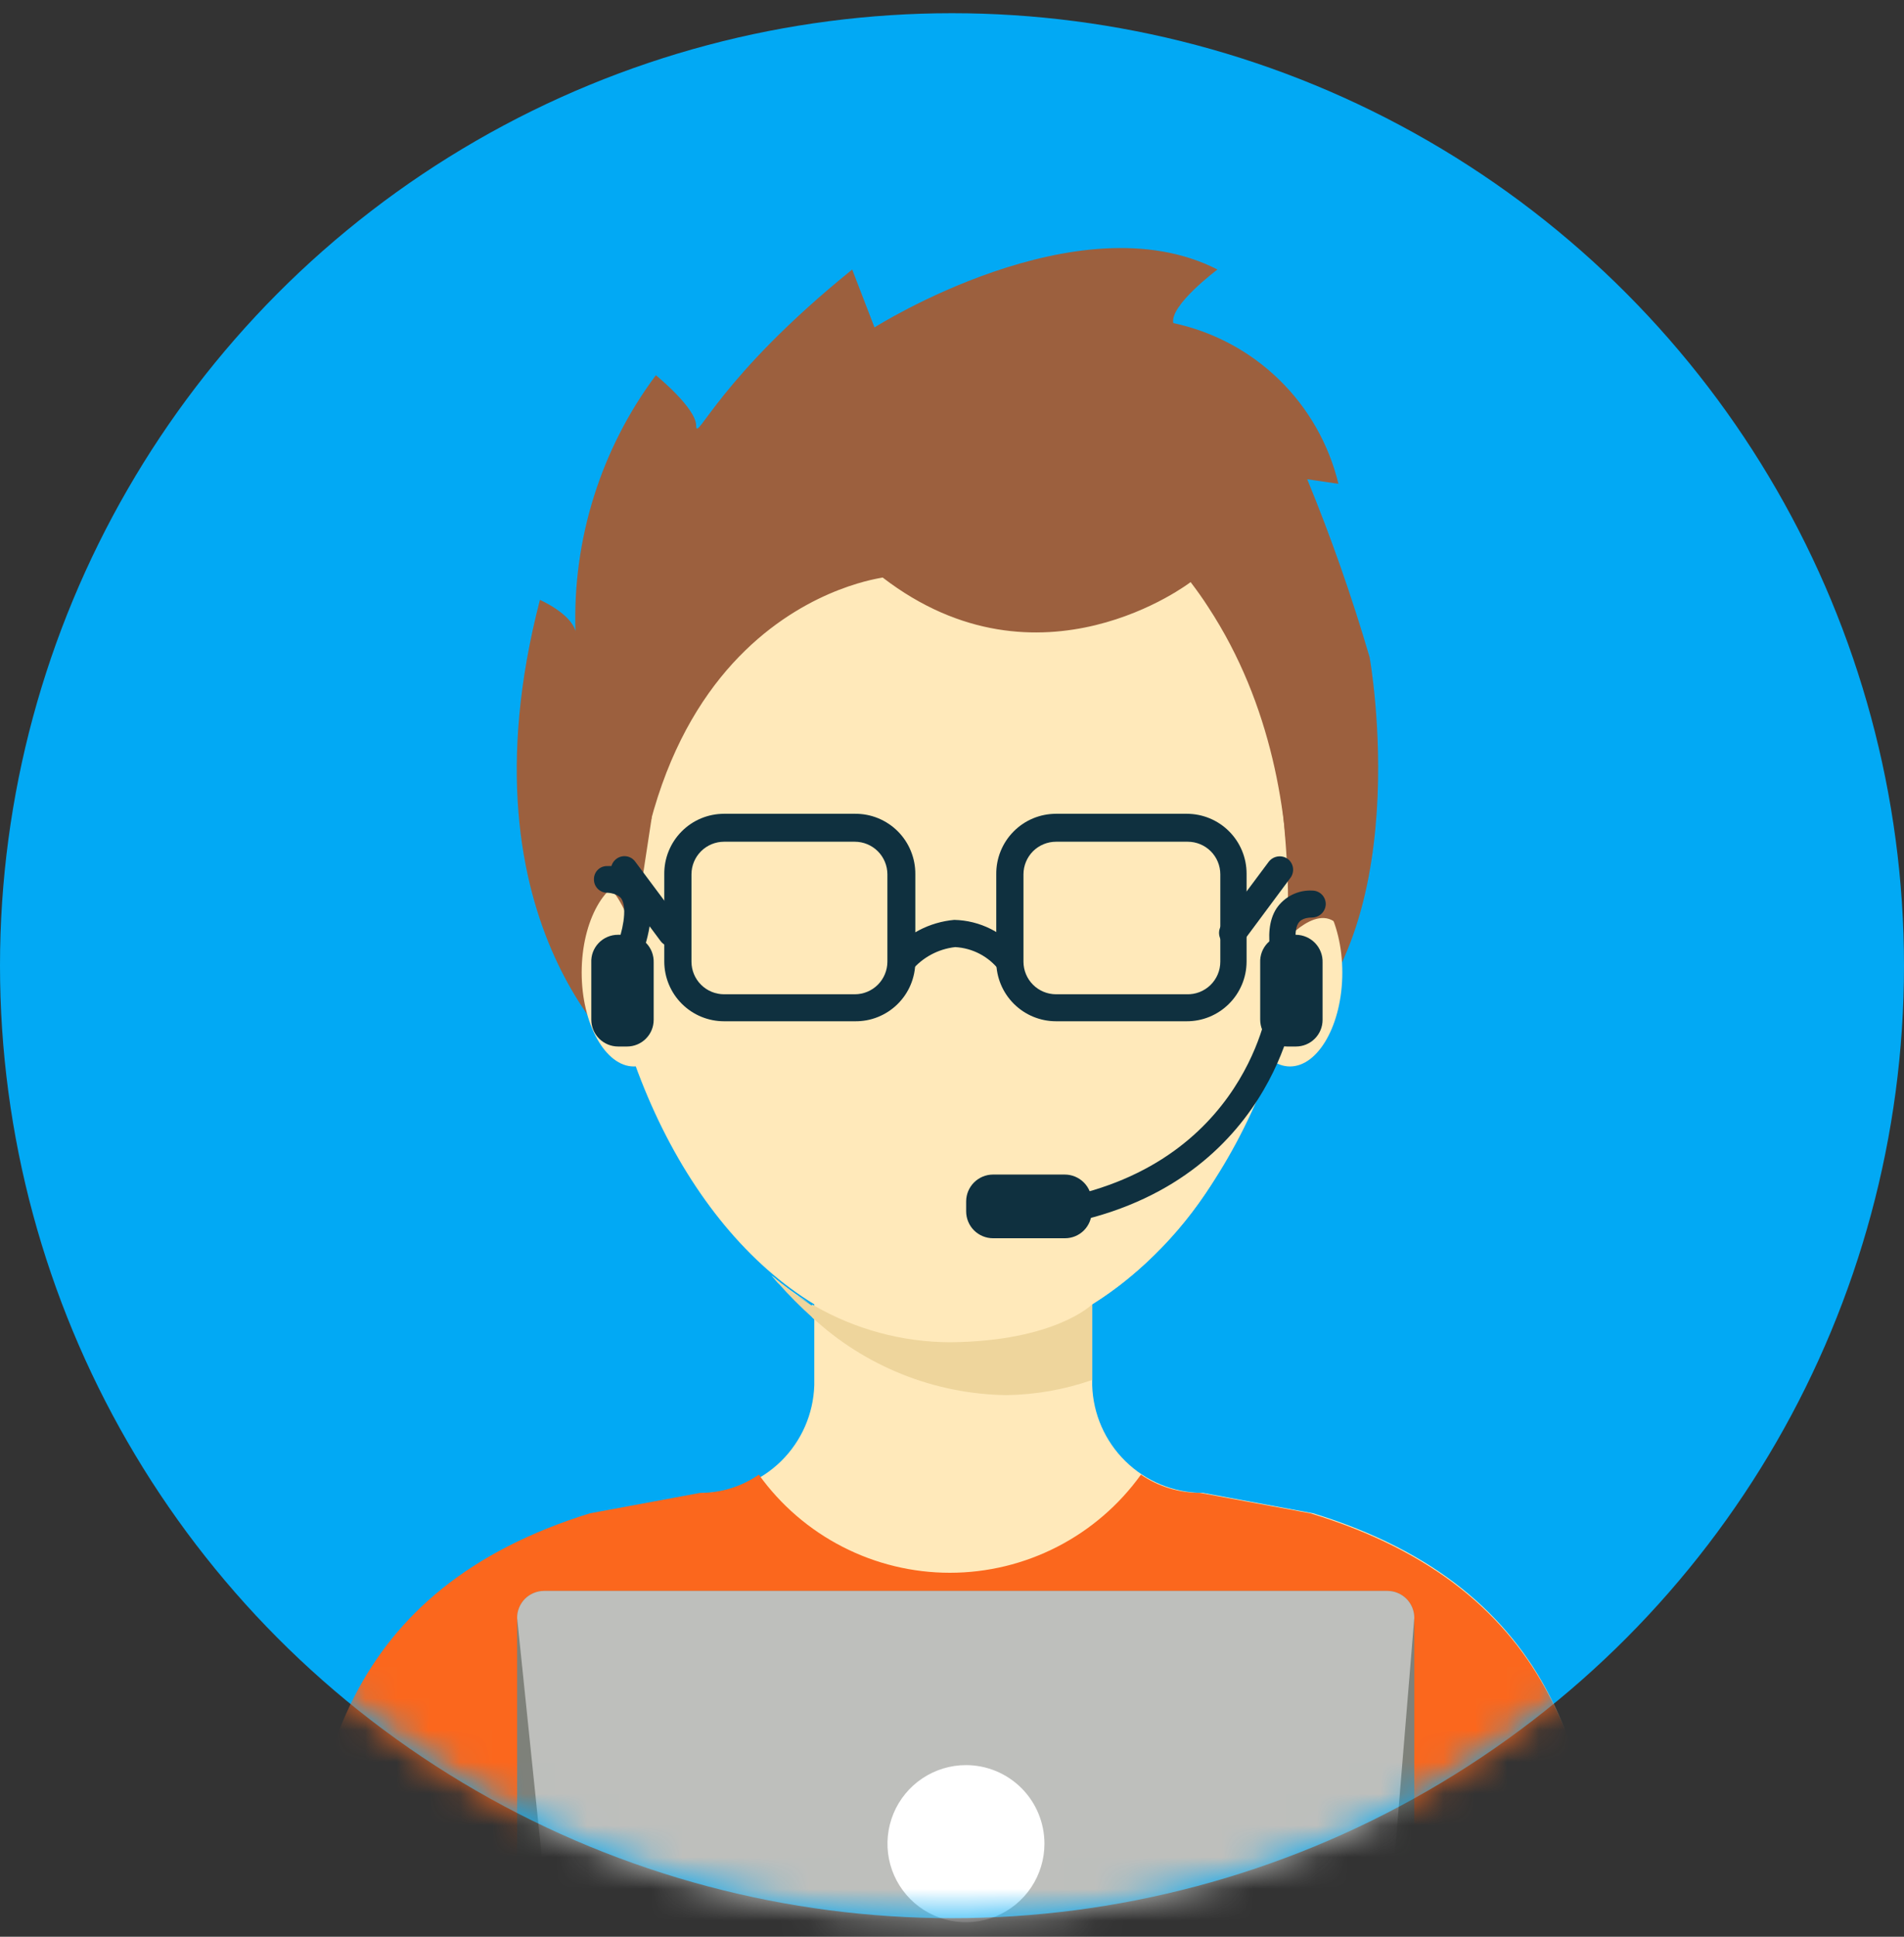
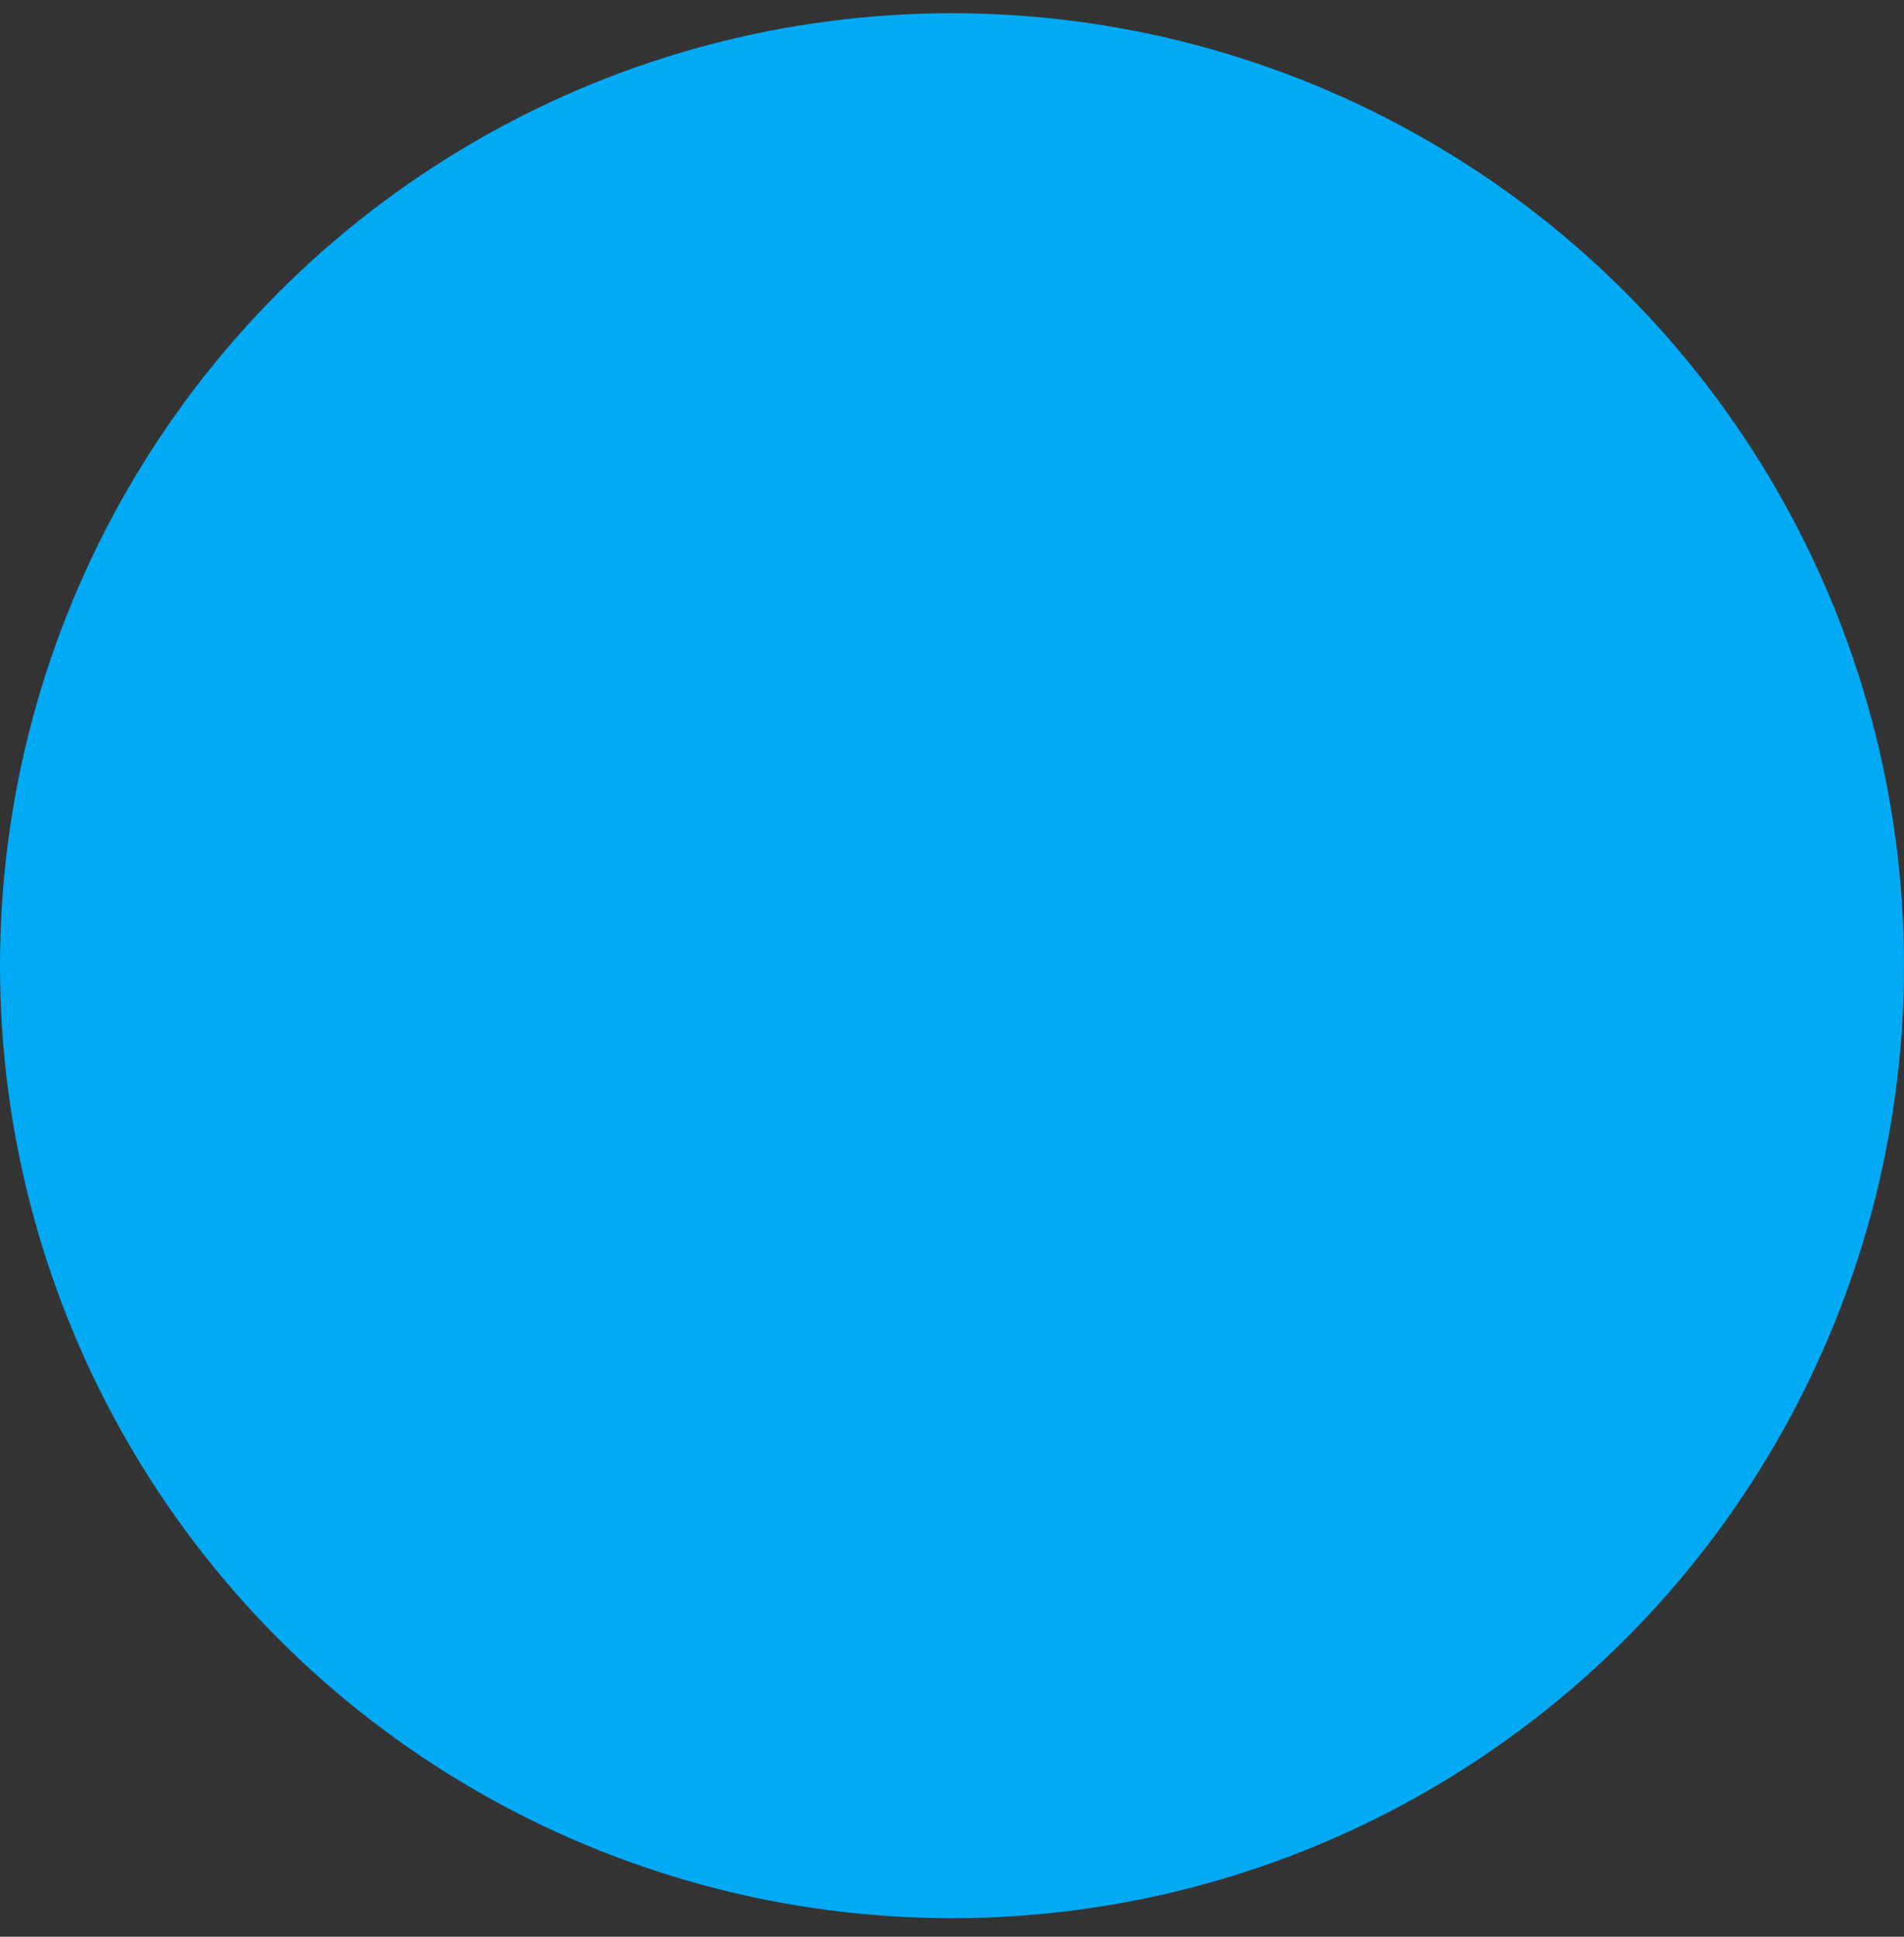
<svg xmlns="http://www.w3.org/2000/svg" width="60" height="61" viewBox="0 0 60 61" fill="none">
  <rect x="0" y="0" width="60" height="61" fill="#333333" stroke="none" />
  <circle cx="30" cy="30.416" r="30" fill="#02A9F4" />
  <mask id="mask0" maskUnits="userSpaceOnUse" x="0" y="0" width="60" height="61">
-     <circle cx="30" cy="30.416" r="30" fill="white" />
-   </mask>
+     </mask>
  <g mask="url(#mask0)">
    <mask id="mask1" maskUnits="userSpaceOnUse" x="-3" y="0" width="66" height="65">
      <path d="M62.327 32.394C62.327 38.79 60.431 45.043 56.879 50.362C53.326 55.681 48.278 59.826 42.371 62.274C36.464 64.722 29.964 65.362 23.694 64.114C17.423 62.866 11.663 59.786 7.142 55.263C2.621 50.74 -0.458 44.977 -1.705 38.703C-2.952 32.429 -2.312 25.927 0.135 20.017C2.581 14.107 6.725 9.056 12.041 5.502C17.357 1.948 23.607 0.051 30 0.051C34.246 0.05 38.45 0.886 42.372 2.511C46.294 4.136 49.859 6.519 52.861 9.522C55.862 12.525 58.244 16.091 59.868 20.016C61.492 23.94 62.328 28.146 62.327 32.394Z" fill="white" />
    </mask>
    <g mask="url(#mask1)">
      <path d="M41.384 47.664L37.912 47.021H37.875C36.972 47.012 36.109 46.654 35.465 46.022C34.82 45.39 34.445 44.533 34.418 43.631V41.081C38.517 38.553 41.384 32.59 41.384 25.727C41.384 16.51 36.294 11.818 30.039 11.818C23.746 11.818 18.694 16.51 18.694 25.727C18.694 32.621 21.56 38.591 25.66 41.081V43.631C25.632 44.533 25.257 45.39 24.613 46.022C23.969 46.654 23.105 47.012 22.203 47.021L18.731 47.664C11.039 50.04 9.655 55.746 9.655 62.307V64.736H50.498V62.307C50.498 55.746 49.106 50.04 41.384 47.664Z" fill="#FFE9BA" />
-       <path d="M38.365 36.994C37.39 38.649 36.037 40.049 34.417 41.081V43.495C33.544 43.787 32.63 43.937 31.71 43.941C29.437 43.908 27.258 43.035 25.591 41.489V41.088C26.899 41.846 28.383 42.248 29.894 42.254C33.26 42.246 36.308 40.203 38.365 36.994Z" fill="#FFE9BA" />
      <path d="M50.498 62.307V64.736H9.512V62.307C9.512 55.746 10.926 50.04 18.588 47.664L22.059 47.021C22.721 47.022 23.368 46.822 23.913 46.446C24.599 47.402 25.503 48.181 26.55 48.718C27.597 49.256 28.756 49.536 29.933 49.536C31.11 49.536 32.27 49.256 33.316 48.718C34.363 48.181 35.267 47.402 35.954 46.446C36.502 46.821 37.15 47.021 37.814 47.021L41.294 47.664C49.106 50.04 50.498 55.746 50.498 62.307Z" fill="#FB671D" />
      <path d="M44.568 50.956V64.736H16.296V50.956C16.296 50.844 16.318 50.734 16.36 50.632C16.403 50.529 16.465 50.435 16.544 50.356C16.623 50.278 16.716 50.215 16.819 50.173C16.922 50.13 17.032 50.108 17.143 50.108H43.721C43.832 50.108 43.943 50.13 44.045 50.173C44.148 50.215 44.241 50.278 44.32 50.356C44.399 50.435 44.461 50.529 44.504 50.632C44.546 50.734 44.568 50.844 44.568 50.956Z" fill="#7E817A" />
      <path d="M25.515 41.05C25.17 40.856 24.837 40.641 24.517 40.407C24.517 40.407 24.381 40.256 24.312 40.173C24.694 40.491 25.096 40.784 25.515 41.05Z" fill="#FFE9BA" />
      <path d="M34.418 41.081V43.056V43.464C33.546 43.767 32.632 43.928 31.71 43.941C29.438 43.908 27.258 43.035 25.591 41.489C25.215 41.152 24.859 40.793 24.524 40.415C24.524 40.415 24.388 40.263 24.32 40.18C24.715 40.519 25.131 40.83 25.568 41.111C25.579 41.116 25.591 41.118 25.602 41.118C25.614 41.118 25.626 41.116 25.636 41.111C26.944 41.869 28.428 42.271 29.94 42.276C33.26 42.246 34.418 41.081 34.418 41.081Z" fill="#EED59C" />
      <path d="M19.972 33.589C19.972 33.589 14.314 29.299 17.014 18.894C17.014 18.894 17.983 19.317 18.134 19.877C18.042 16.982 18.935 14.14 20.668 11.818C20.668 11.818 21.938 12.848 21.938 13.408C21.938 13.967 22.642 11.894 26.855 8.489L27.558 10.312C27.558 10.312 33.979 6.241 38.366 8.489C38.366 8.489 36.853 9.616 36.974 10.176C38.231 10.443 39.386 11.06 40.307 11.956C41.228 12.852 41.876 13.99 42.178 15.239L41.195 15.095C41.948 16.928 42.604 18.8 43.161 20.702C43.161 20.702 44.765 29.601 40.136 33.052C40.136 33.052 42.102 25.265 38.079 19.128C37.905 18.856 37.716 18.591 37.519 18.334C37.519 18.334 32.769 21.996 27.815 18.19C27.838 18.213 18.852 19.166 19.972 33.589Z" fill="#9C603E" />
      <path d="M21.613 30.63C21.613 32.265 20.856 33.589 19.971 33.589C19.086 33.589 18.33 32.265 18.33 30.63C18.33 28.996 19.086 27.672 19.971 27.672C20.856 27.672 21.613 28.996 21.613 30.63Z" fill="#FFE9BA" />
      <path d="M42.3 30.63C42.3 32.265 41.544 33.589 40.651 33.589C39.758 33.589 39.01 32.265 39.01 30.63C39.01 28.996 39.766 27.672 40.651 27.672C41.536 27.672 42.3 28.996 42.3 30.63Z" fill="#FFE9BA" />
-       <path d="M18.694 27.672C18.694 27.672 19.405 27.611 19.973 29.442L20.54 25.734L18.694 27.672Z" fill="#9C603E" />
      <path d="M40.407 25.379C40.407 25.379 40.816 29.026 40.407 29.73C40.407 29.73 41.64 28.216 42.306 29.314C42.563 29.73 40.407 25.379 40.407 25.379Z" fill="#9C603E" />
      <path d="M26.936 32.166H22.818C22.319 32.166 21.841 31.969 21.488 31.617C21.134 31.265 20.935 30.787 20.933 30.289V27.538C20.93 27.289 20.976 27.041 21.07 26.81C21.163 26.579 21.302 26.368 21.477 26.191C21.652 26.013 21.861 25.872 22.091 25.776C22.322 25.68 22.569 25.631 22.818 25.631H26.936C27.188 25.628 27.437 25.675 27.67 25.77C27.902 25.865 28.114 26.005 28.292 26.183C28.469 26.361 28.61 26.572 28.704 26.805C28.799 27.038 28.847 27.287 28.844 27.538V30.289C28.844 30.538 28.794 30.784 28.698 31.014C28.602 31.244 28.461 31.452 28.283 31.627C28.106 31.802 27.895 31.939 27.664 32.032C27.433 32.125 27.185 32.17 26.936 32.166ZM22.818 26.511C22.546 26.511 22.284 26.619 22.091 26.812C21.899 27.004 21.79 27.266 21.79 27.538V30.289C21.79 30.561 21.899 30.823 22.091 31.015C22.284 31.208 22.546 31.316 22.818 31.316H26.936C27.209 31.316 27.47 31.208 27.663 31.015C27.855 30.823 27.964 30.561 27.964 30.289V27.538C27.964 27.266 27.855 27.004 27.663 26.812C27.47 26.619 27.209 26.511 26.936 26.511H22.818Z" fill="#0F303F" />
      <path d="M37.391 32.166H33.28C32.781 32.166 32.303 31.969 31.95 31.617C31.596 31.265 31.397 30.787 31.395 30.288V27.538C31.392 27.289 31.438 27.041 31.532 26.81C31.625 26.579 31.764 26.368 31.939 26.191C32.114 26.013 32.323 25.872 32.553 25.776C32.783 25.68 33.031 25.631 33.28 25.631H37.398C37.898 25.631 38.378 25.829 38.731 26.183C39.085 26.537 39.283 27.016 39.283 27.516V30.288C39.282 30.536 39.233 30.781 39.137 31.009C39.041 31.238 38.902 31.445 38.726 31.619C38.55 31.794 38.342 31.932 38.113 32.026C37.884 32.12 37.638 32.167 37.391 32.166ZM33.28 26.511C33.007 26.511 32.746 26.619 32.553 26.811C32.361 27.004 32.252 27.266 32.252 27.538V30.288C32.252 30.561 32.361 30.823 32.553 31.015C32.746 31.208 33.007 31.316 33.28 31.316H37.398C37.535 31.32 37.672 31.297 37.8 31.247C37.928 31.197 38.045 31.122 38.144 31.026C38.242 30.93 38.321 30.815 38.374 30.689C38.428 30.562 38.455 30.426 38.455 30.288V27.538C38.455 27.266 38.347 27.004 38.154 26.811C37.962 26.619 37.7 26.511 37.428 26.511H33.28Z" fill="#0F303F" />
      <path d="M31.497 30.57C31.332 30.352 31.121 30.174 30.88 30.046C30.639 29.919 30.373 29.845 30.1 29.83C29.564 29.89 29.071 30.155 28.725 30.57L28.06 30.03C28.308 29.73 28.614 29.482 28.959 29.3C29.305 29.119 29.682 29.008 30.071 28.973C30.471 28.982 30.865 29.08 31.223 29.26C31.581 29.441 31.895 29.698 32.141 30.015L31.497 30.57Z" fill="#0F303F" />
      <path d="M38.846 29.815C38.753 29.814 38.662 29.783 38.588 29.727C38.497 29.659 38.436 29.558 38.42 29.446C38.403 29.333 38.432 29.219 38.499 29.128L39.978 27.146C40.046 27.056 40.146 26.995 40.258 26.977C40.369 26.959 40.484 26.985 40.577 27.05C40.668 27.118 40.728 27.219 40.745 27.331C40.761 27.444 40.733 27.558 40.665 27.649L39.187 29.638C39.148 29.692 39.097 29.737 39.038 29.768C38.979 29.799 38.913 29.815 38.846 29.815Z" fill="#0F303F" />
      <path d="M21.155 29.815C21.088 29.814 21.023 29.797 20.964 29.766C20.905 29.735 20.854 29.692 20.815 29.638L19.336 27.649C19.268 27.558 19.24 27.444 19.257 27.331C19.273 27.219 19.334 27.118 19.425 27.05C19.47 27.016 19.522 26.992 19.576 26.978C19.631 26.965 19.689 26.962 19.744 26.971C19.8 26.98 19.854 27 19.902 27.03C19.95 27.061 19.991 27.1 20.023 27.146L21.502 29.128C21.57 29.219 21.598 29.333 21.582 29.445C21.565 29.558 21.505 29.659 21.413 29.727C21.339 29.783 21.248 29.814 21.155 29.815Z" fill="#0F303F" />
      <path d="M44.568 50.956L43.434 64.736H17.718L16.296 50.956C16.296 50.844 16.318 50.734 16.36 50.632C16.403 50.529 16.465 50.435 16.544 50.356C16.623 50.278 16.716 50.215 16.819 50.173C16.922 50.13 17.032 50.108 17.143 50.108H43.721C43.832 50.108 43.943 50.13 44.045 50.173C44.148 50.215 44.241 50.278 44.32 50.356C44.399 50.435 44.461 50.529 44.504 50.632C44.546 50.734 44.568 50.844 44.568 50.956Z" fill="#BEBFBC" />
      <path d="M32.913 58.069C32.913 58.558 32.768 59.037 32.496 59.444C32.225 59.851 31.838 60.168 31.387 60.355C30.935 60.542 30.437 60.591 29.957 60.496C29.478 60.4 29.037 60.165 28.691 59.819C28.345 59.473 28.11 59.032 28.014 58.552C27.919 58.072 27.968 57.574 28.155 57.122C28.342 56.67 28.659 56.283 29.066 56.012C29.473 55.74 29.951 55.594 30.44 55.594C31.096 55.594 31.725 55.855 32.189 56.319C32.653 56.783 32.913 57.413 32.913 58.069Z" fill="white" />
-       <path d="M32.595 38.697L32.467 37.887C39.108 37.131 39.932 31.834 39.962 31.644L40.794 31.765C40.787 31.834 39.902 37.842 32.595 38.697Z" fill="#0F303F" />
      <path d="M31.286 36.994H33.555C33.779 36.994 33.995 37.084 34.154 37.243C34.313 37.402 34.402 37.617 34.402 37.842V38.16C34.402 38.383 34.313 38.596 34.156 38.754C33.999 38.911 33.785 39 33.562 39H31.293C31.069 39 30.853 38.91 30.694 38.752C30.535 38.593 30.446 38.377 30.446 38.152V37.834C30.448 37.612 30.537 37.4 30.694 37.243C30.851 37.086 31.064 36.996 31.286 36.994Z" fill="#0F303F" />
      <path d="M40.658 31.077C40.576 31.076 40.496 31.051 40.427 31.006C40.359 30.96 40.305 30.895 40.273 30.82C40.212 30.676 39.713 29.397 40.227 28.61C40.351 28.427 40.52 28.28 40.717 28.182C40.915 28.084 41.134 28.038 41.354 28.05C41.465 28.05 41.572 28.094 41.651 28.171C41.73 28.249 41.776 28.355 41.778 28.466C41.778 28.578 41.735 28.686 41.657 28.766C41.579 28.846 41.474 28.894 41.362 28.898C41.029 28.898 40.946 29.034 40.916 29.072C40.704 29.404 40.916 30.184 41.037 30.509C41.057 30.561 41.068 30.615 41.067 30.67C41.067 30.726 41.055 30.78 41.033 30.831C41.012 30.882 40.98 30.927 40.94 30.966C40.901 31.004 40.854 31.034 40.802 31.054C40.756 31.072 40.707 31.079 40.658 31.077Z" fill="#0F303F" />
      <path d="M19.844 30.32C19.789 30.318 19.735 30.305 19.685 30.282C19.634 30.262 19.588 30.231 19.549 30.192C19.51 30.154 19.479 30.108 19.458 30.057C19.437 30.006 19.426 29.952 19.426 29.897C19.426 29.842 19.437 29.788 19.458 29.737C19.587 29.412 19.791 28.633 19.579 28.3C19.579 28.3 19.466 28.133 19.133 28.118C19.078 28.118 19.023 28.107 18.972 28.086C18.921 28.064 18.875 28.033 18.836 27.994C18.797 27.954 18.767 27.907 18.746 27.856C18.726 27.805 18.716 27.75 18.717 27.694C18.716 27.638 18.726 27.582 18.748 27.53C18.769 27.478 18.801 27.431 18.842 27.392C18.882 27.353 18.93 27.323 18.983 27.303C19.036 27.284 19.092 27.275 19.148 27.278C19.37 27.267 19.591 27.314 19.79 27.413C19.988 27.513 20.158 27.662 20.282 27.846C20.797 28.602 20.282 29.912 20.237 30.055C20.204 30.133 20.149 30.198 20.079 30.245C20.01 30.292 19.928 30.318 19.844 30.32Z" fill="#0F303F" />
      <path d="M40.559 29.442H40.839C40.952 29.443 41.064 29.467 41.168 29.512C41.272 29.557 41.365 29.622 41.444 29.704C41.522 29.786 41.583 29.882 41.623 29.988C41.664 30.094 41.682 30.207 41.678 30.32V32.121C41.678 32.344 41.59 32.558 41.432 32.715C41.275 32.873 41.061 32.961 40.839 32.961H40.559C40.334 32.961 40.119 32.872 39.96 32.713C39.801 32.554 39.712 32.338 39.712 32.114V30.32C39.707 30.206 39.725 30.092 39.765 29.985C39.806 29.878 39.867 29.781 39.947 29.699C40.026 29.617 40.121 29.552 40.226 29.508C40.332 29.463 40.445 29.441 40.559 29.442Z" fill="#0F303F" />
      <path d="M19.472 29.442H19.752C19.866 29.442 19.979 29.465 20.083 29.51C20.188 29.554 20.283 29.619 20.362 29.701C20.441 29.783 20.503 29.88 20.544 29.986C20.584 30.093 20.603 30.206 20.599 30.32V32.121C20.599 32.344 20.511 32.558 20.353 32.715C20.196 32.873 19.982 32.961 19.76 32.961H19.48C19.255 32.961 19.04 32.872 18.881 32.713C18.722 32.554 18.633 32.338 18.633 32.114V30.32C18.628 30.207 18.645 30.093 18.685 29.987C18.725 29.881 18.786 29.784 18.865 29.702C18.943 29.619 19.038 29.554 19.142 29.51C19.246 29.465 19.359 29.442 19.472 29.442Z" fill="#0F303F" />
    </g>
  </g>
</svg>